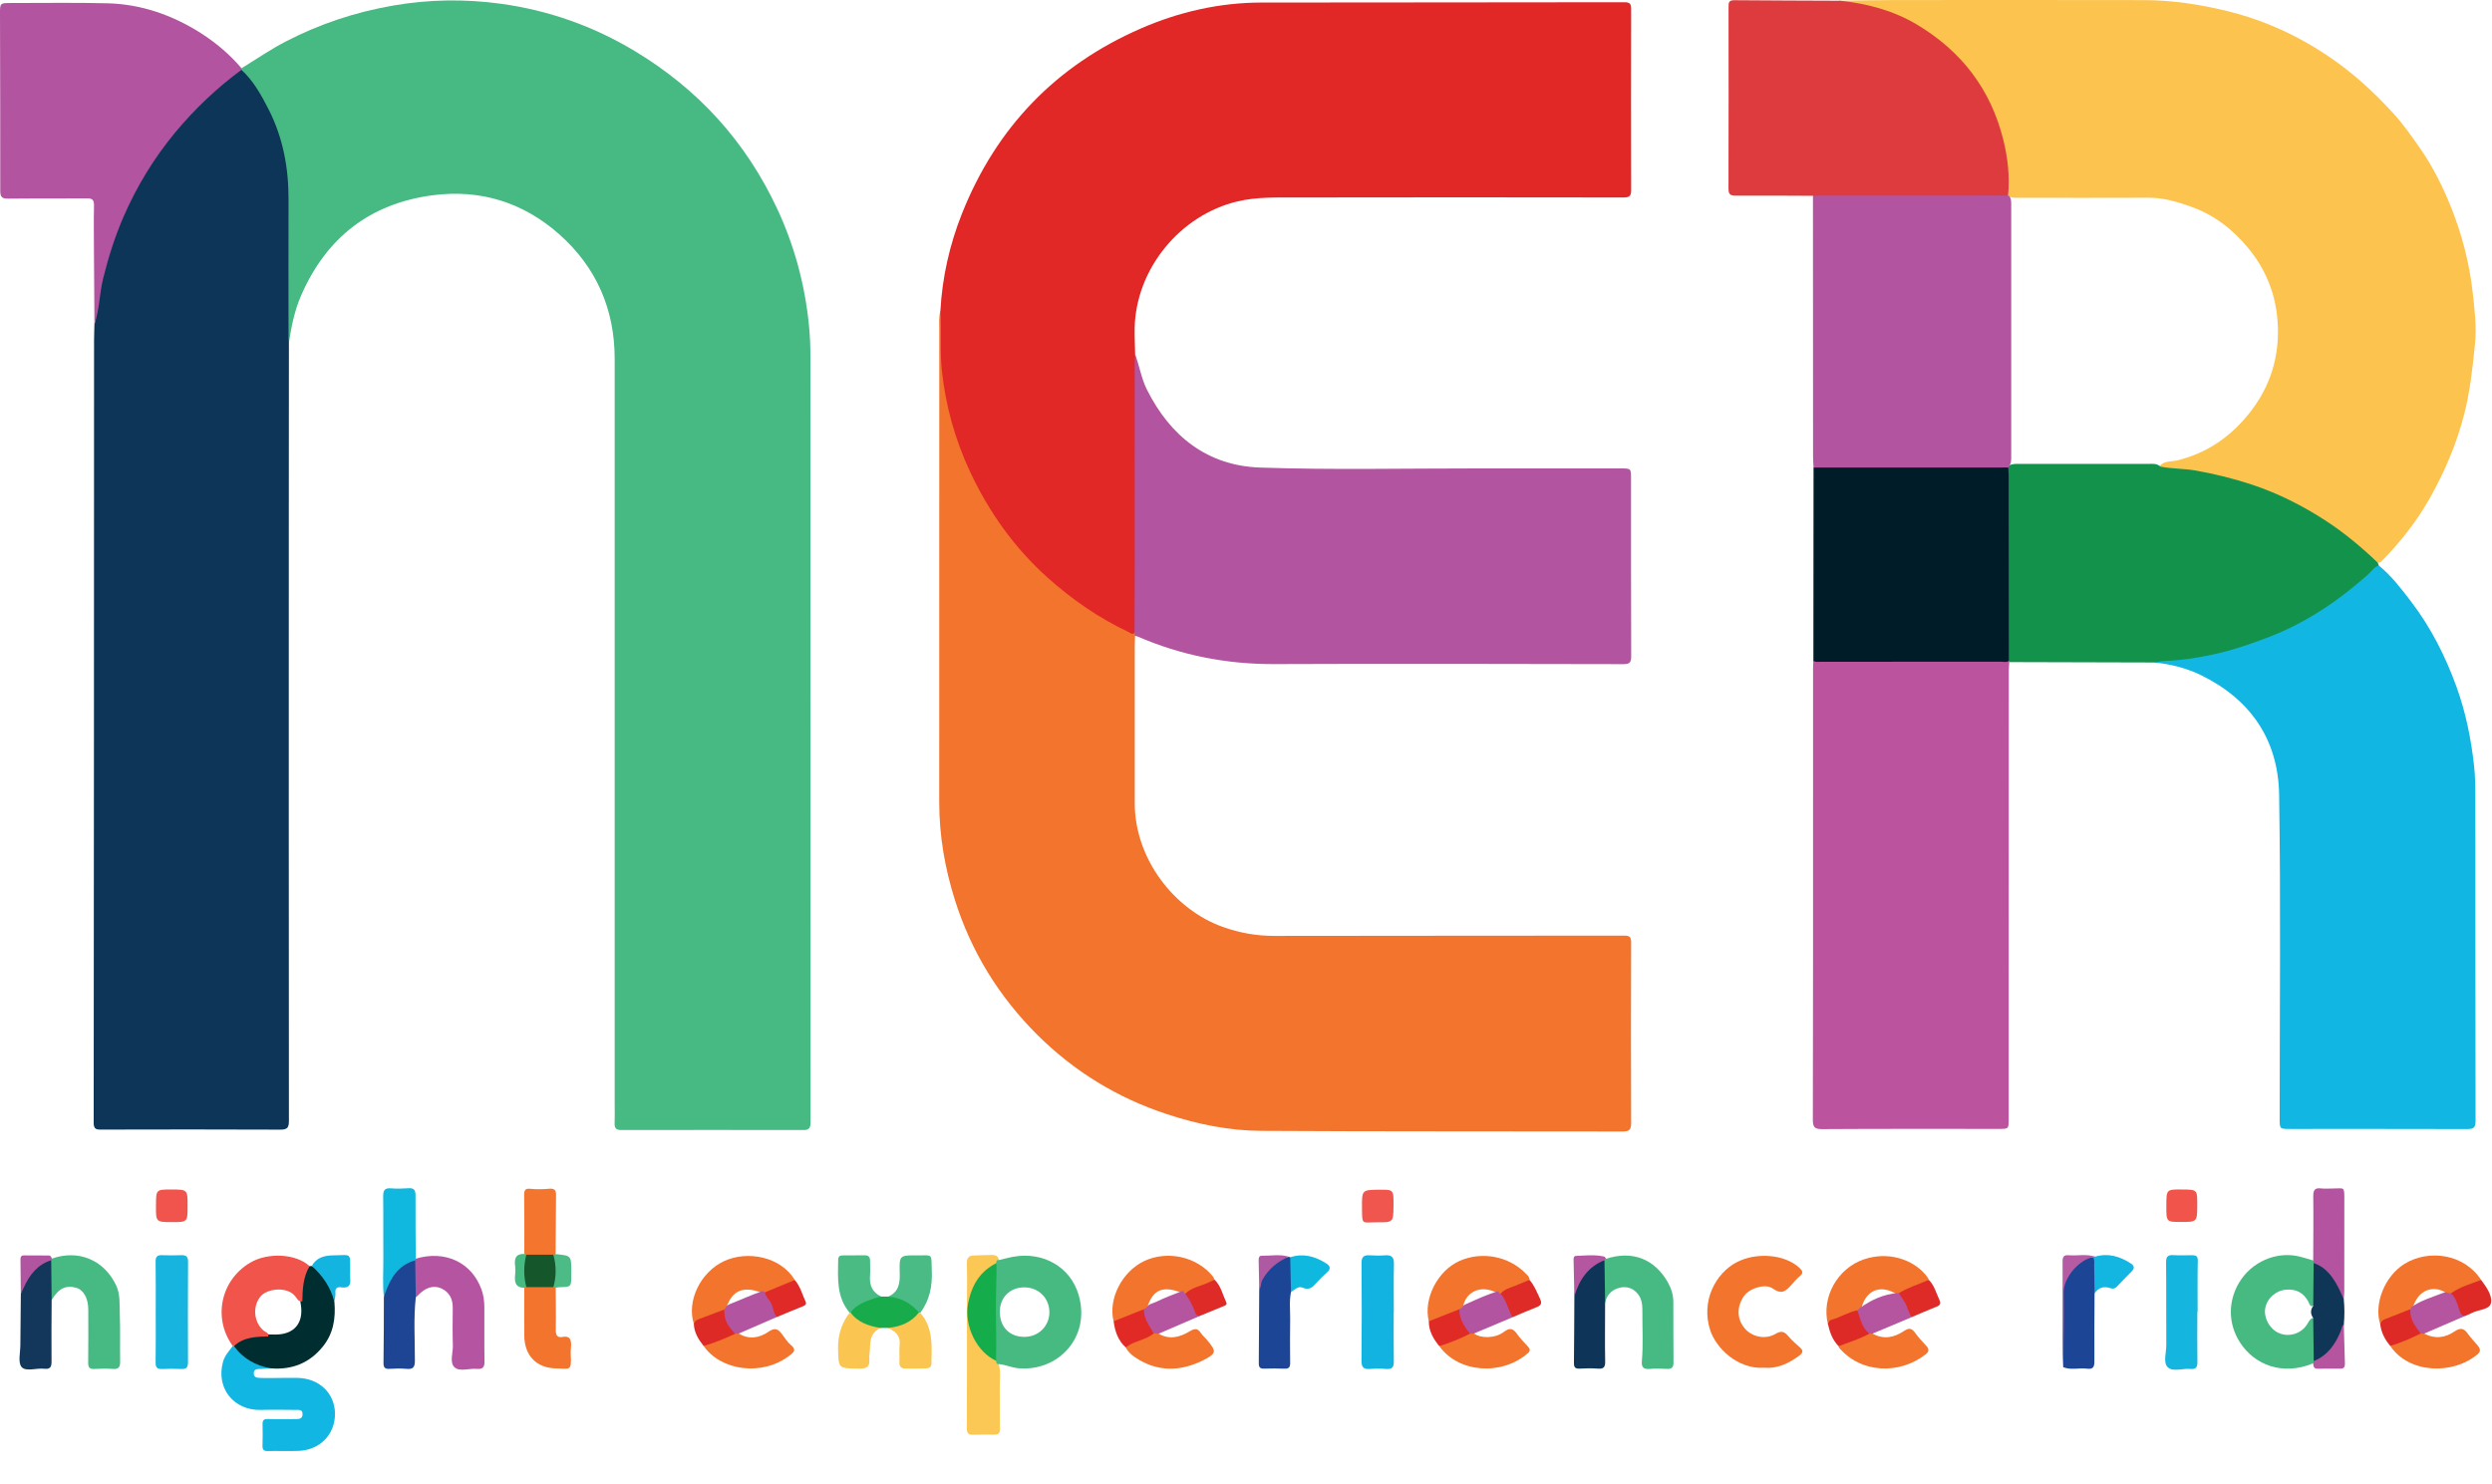
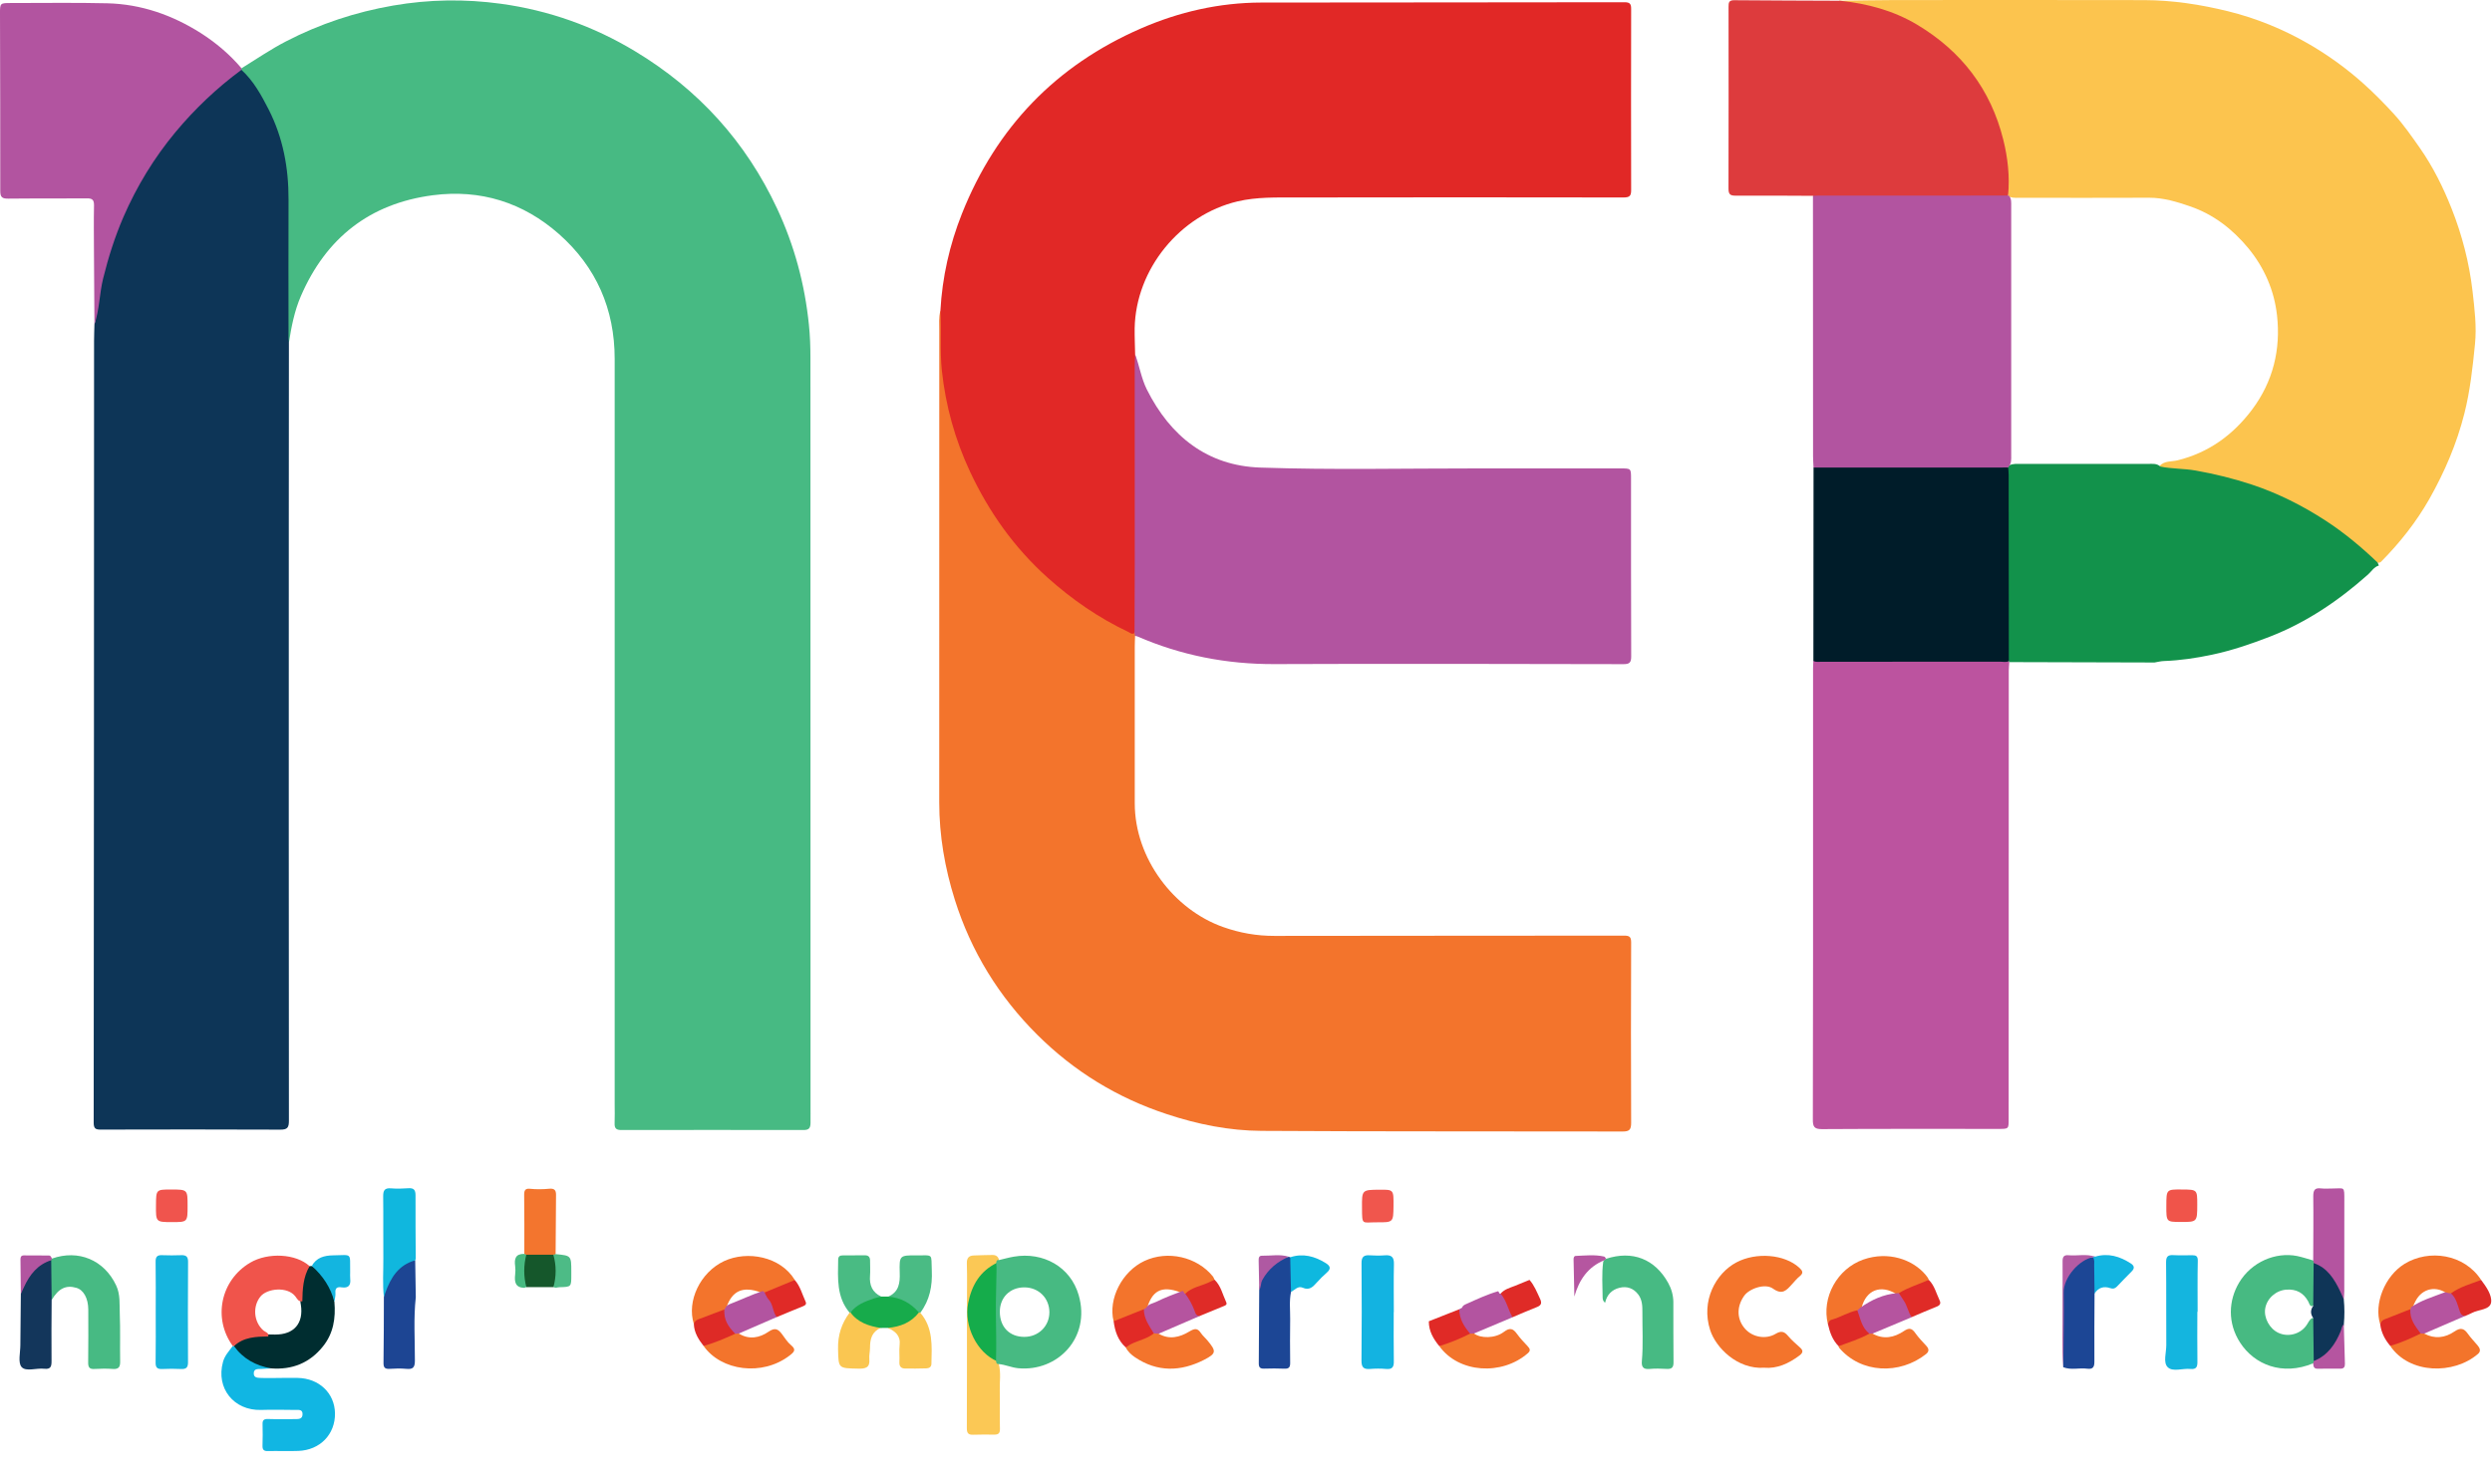
<svg xmlns="http://www.w3.org/2000/svg" width="100%" height="100%" viewBox="0 0 47 28" version="1.1" xml:space="preserve" style="fill-rule:evenodd;clip-rule:evenodd;stroke-linejoin:round;stroke-miterlimit:2;">
  <g>
    <path d="M4.555,1.288c0.279,-0.172 0.549,-0.358 0.842,-0.509c0.638,-0.33 1.308,-0.551 2.016,-0.674c0.679,-0.118 1.358,-0.127 2.035,-0.034c0.901,0.124 1.746,0.423 2.527,0.894c1.194,0.719 2.09,1.705 2.681,2.968c0.325,0.696 0.522,1.425 0.6,2.189c0.022,0.21 0.029,0.421 0.029,0.632c0,4.807 -0,9.614 0.002,14.421c0,0.11 -0.034,0.142 -0.137,0.141c-1.145,-0.002 -2.29,-0.002 -3.434,-0c-0.096,-0 -0.128,-0.035 -0.124,-0.127c0.005,-0.12 0.001,-0.24 0.001,-0.36c-0,-4.687 0.001,-9.375 -0,-14.061c-0,-0.938 -0.348,-1.731 -1.048,-2.351c-0.677,-0.598 -1.481,-0.851 -2.382,-0.734c-1.19,0.156 -2.015,0.806 -2.489,1.904c-0.12,0.278 -0.178,0.574 -0.224,0.871c-0.067,-0.06 -0.047,-0.142 -0.048,-0.216c-0.001,-0.831 -0.001,-1.661 -0.001,-2.491c0,-0.88 -0.252,-1.672 -0.818,-2.355c-0.016,-0.019 -0.029,-0.039 -0.039,-0.061c-0.006,-0.017 -0.002,-0.033 0.011,-0.047" style="fill:#47ba83;fill-rule:nonzero;" />
    <path d="M4.554,1.317c0.228,0.21 0.374,0.476 0.512,0.746c0.273,0.535 0.378,1.107 0.376,1.704c-0.004,0.873 -0,1.747 0,2.621c0,0.023 0.005,0.047 0.007,0.071c-0,1.125 -0.002,2.249 -0.002,3.375c-0.001,3.769 -0.001,7.538 0.002,11.307c0,0.129 -0.028,0.169 -0.164,0.168c-1.126,-0.005 -2.251,-0.004 -3.376,-0.001c-0.099,0.001 -0.142,-0.011 -0.142,-0.129c0.005,-4.919 0.006,-9.837 0.007,-14.755c0,-0.1 0.005,-0.202 0.007,-0.303c0.044,-0.177 0.036,-0.36 0.063,-0.539c0.059,-0.387 0.169,-0.758 0.297,-1.125c0.149,-0.427 0.35,-0.831 0.587,-1.216c0.369,-0.601 0.814,-1.14 1.356,-1.594c0.117,-0.099 0.226,-0.208 0.355,-0.293c0.035,-0.024 0.065,-0.06 0.115,-0.037" style="fill:#0d3557;fill-rule:nonzero;" />
    <path d="M21.408,11.995c-0.002,0.067 -0.006,0.134 -0.006,0.201c-0.001,0.985 0,1.971 0,2.957c0,1.039 0.737,2.006 1.667,2.334c0.315,0.112 0.636,0.168 0.971,0.167c2.198,-0.004 4.396,-0.002 6.594,-0.005c0.1,0 0.13,0.025 0.13,0.128c-0.004,1.135 -0.005,2.27 0,3.404c0,0.128 -0.033,0.163 -0.158,0.163c-2.271,-0.005 -4.541,0.002 -6.812,-0.012c-0.609,-0.003 -1.206,-0.123 -1.788,-0.316c-0.934,-0.307 -1.748,-0.806 -2.443,-1.497c-0.725,-0.722 -1.249,-1.573 -1.556,-2.55c-0.187,-0.596 -0.293,-1.206 -0.293,-1.834c0.002,-2.967 0,-5.933 0.001,-8.899c-0,-0.125 -0.011,-0.25 0.021,-0.372c0.062,0.058 0.04,0.135 0.04,0.203c0.004,0.409 -0.006,0.816 0.065,1.222c0.107,0.61 0.29,1.195 0.564,1.75c0.304,0.611 0.691,1.166 1.179,1.645c0.532,0.523 1.128,0.957 1.82,1.249c0.016,0.019 0.018,0.041 0.004,0.062" style="fill:#f3742c;fill-rule:nonzero;" />
    <path d="M21.398,11.941c-0.047,0.035 -0.081,-0.003 -0.118,-0.021c-0.559,-0.264 -1.059,-0.61 -1.521,-1.023c-0.631,-0.566 -1.108,-1.24 -1.464,-2c-0.283,-0.605 -0.461,-1.244 -0.532,-1.913c-0.039,-0.373 -0.004,-0.747 -0.027,-1.121c0.035,-0.633 0.173,-1.245 0.407,-1.834c0.647,-1.624 1.772,-2.795 3.377,-3.493c0.719,-0.313 1.477,-0.486 2.266,-0.488c2.285,-0.003 4.57,-0.002 6.855,-0.006c0.106,-0 0.124,0.039 0.123,0.134c-0.002,1.134 -0.003,2.269 0,3.404c0.001,0.111 -0.024,0.145 -0.143,0.145c-2.058,-0.004 -4.117,-0.003 -6.176,-0c-0.37,0.001 -0.738,-0.012 -1.105,0.074c-1.085,0.257 -1.92,1.278 -1.94,2.395c-0.002,0.164 0.006,0.327 0.009,0.49c0.032,0.199 0.046,0.399 0.045,0.602c-0.002,1.466 -0,2.931 -0.002,4.397c0,0.087 0.025,0.185 -0.054,0.258" style="fill:#e12826;fill-rule:nonzero;" />
    <path d="M34.712,0.013c0.336,-0.004 0.673,-0.011 1.009,-0.012c1.573,-0.001 3.146,-0.002 4.719,0.001c0.536,0.001 1.063,0.083 1.585,0.211c0.534,0.132 1.038,0.339 1.51,0.611c0.368,0.212 0.717,0.463 1.038,0.751c0.202,0.18 0.39,0.372 0.571,0.569c0.184,0.2 0.341,0.428 0.498,0.651c0.247,0.354 0.438,0.74 0.596,1.139c0.198,0.501 0.333,1.021 0.395,1.558c0.038,0.335 0.08,0.668 0.046,1.001c-0.044,0.44 -0.091,0.877 -0.201,1.311c-0.144,0.57 -0.372,1.098 -0.657,1.604c-0.248,0.437 -0.558,0.829 -0.911,1.186c-0.019,0.021 -0.041,0.022 -0.066,0.02c-0.089,-0.008 -0.142,-0.074 -0.201,-0.129c-0.624,-0.586 -1.346,-1.009 -2.151,-1.296c-0.431,-0.153 -0.876,-0.242 -1.325,-0.315c-0.1,-0.017 -0.202,-0.004 -0.302,-0.012c-0.054,-0.004 -0.123,0.01 -0.133,-0.074c0.091,-0.099 0.222,-0.077 0.334,-0.104c0.592,-0.145 1.052,-0.482 1.41,-0.959c0.395,-0.528 0.542,-1.134 0.469,-1.78c-0.053,-0.468 -0.239,-0.897 -0.544,-1.267c-0.298,-0.358 -0.655,-0.635 -1.097,-0.786c-0.247,-0.085 -0.5,-0.163 -0.77,-0.162c-0.802,0.004 -1.605,0.001 -2.407,0.001c-0.072,0 -0.145,0.007 -0.215,-0.014c-0.015,-0.006 -0.027,-0.015 -0.038,-0.027c-0.051,-0.162 -0.038,-0.332 -0.049,-0.497c-0.044,-0.635 -0.246,-1.212 -0.618,-1.722c-0.493,-0.674 -1.141,-1.126 -1.96,-1.326c-0.181,-0.045 -0.371,-0.042 -0.547,-0.108c-0.018,-0.006 -0,0.005 -0.008,-0.011c-0.01,-0.017 0.006,-0.019 0.02,-0.013" style="fill:#fcc44e;fill-rule:nonzero;" />
-     <path d="M44.866,10.668c0.239,0.195 0.423,0.438 0.609,0.681c0.372,0.487 0.645,1.028 0.853,1.599c0.176,0.485 0.279,0.991 0.335,1.507c0.021,0.198 0.023,0.393 0.023,0.59c0.002,2.032 -0.001,4.065 0.004,6.098c0.001,0.136 -0.045,0.155 -0.163,0.155c-1.11,-0.003 -2.221,-0.002 -3.331,-0.002c-0.202,-0 -0.201,-0 -0.201,-0.198c0,-2.037 0.022,-4.075 -0.01,-6.112c-0.017,-1.022 -0.528,-1.782 -1.458,-2.243c-0.283,-0.139 -0.581,-0.215 -0.891,-0.246c0.063,-0.076 0.153,-0.07 0.237,-0.074c0.345,-0.017 0.683,-0.068 1.018,-0.151c0.648,-0.161 1.256,-0.413 1.822,-0.765c0.36,-0.223 0.694,-0.479 0.995,-0.778c0.042,-0.041 0.082,-0.102 0.158,-0.061" style="fill:#11b6e3;fill-rule:nonzero;" />
    <path d="M21.398,11.941c0.001,-0.433 0.004,-0.864 0.004,-1.297c0.001,-1.243 -0.001,-2.486 -0.001,-3.73c0,-0.076 0.005,-0.153 0.008,-0.23c0.082,0.219 0.116,0.452 0.221,0.663c0.444,0.886 1.145,1.44 2.141,1.473c1.354,0.046 2.712,0.015 4.069,0.016l2.727,-0c0.196,-0 0.195,-0 0.195,0.199c0,1.115 -0.001,2.231 0.003,3.347c0,0.112 -0.028,0.146 -0.144,0.146c-2.193,-0.004 -4.387,-0.01 -6.581,-0.001c-0.903,0.004 -1.764,-0.164 -2.591,-0.523c-0.013,-0.005 -0.028,-0.006 -0.042,-0.01c-0.003,-0.017 -0.006,-0.036 -0.009,-0.053" style="fill:#b254a0;fill-rule:nonzero;" />
    <path d="M37.896,12.489c-0.003,0.053 -0.01,0.104 -0.01,0.157c-0.001,2.822 -0.001,5.643 -0.002,8.466c-0,0.183 -0,0.183 -0.189,0.183c-1.11,0 -2.221,-0.003 -3.333,0.004c-0.145,0.001 -0.172,-0.047 -0.171,-0.18c0.005,-2.033 0.004,-4.067 0.004,-6.1c0.001,-0.803 -0,-1.606 -0,-2.409c-0,-0.048 0.004,-0.095 0.006,-0.144c0.048,-0.029 0.103,-0.023 0.154,-0.023l3.323,0c0.057,0 0.115,-0.002 0.171,0.015c0.018,0.006 0.034,0.016 0.047,0.031" style="fill:#bc539f;fill-rule:nonzero;" />
    <path d="M44.866,10.668c-0.092,0.026 -0.138,0.11 -0.204,0.169c-0.554,0.493 -1.158,0.903 -1.855,1.174c-0.357,0.138 -0.714,0.26 -1.088,0.339c-0.297,0.063 -0.596,0.108 -0.901,0.119c-0.061,0.001 -0.122,0.018 -0.183,0.028c-0.85,-0.003 -1.701,-0.005 -2.552,-0.007l-0.187,-0c-0.005,-0.006 -0.007,-0.012 -0.009,-0.018c-0.054,-0.053 -0.047,-0.124 -0.047,-0.189c-0.001,-1.103 -0.001,-2.205 -0,-3.308c-0,-0.053 0,-0.105 0.021,-0.156c0.007,-0.018 0.021,-0.032 0.037,-0.042c0.068,-0.033 0.142,-0.026 0.213,-0.026c0.8,-0.001 1.601,-0.001 2.402,-0c0.08,0 0.165,-0.014 0.232,0.05c0.22,0.045 0.444,0.036 0.666,0.075c0.362,0.064 0.717,0.152 1.065,0.267c0.49,0.163 0.948,0.394 1.38,0.674c0.357,0.232 0.682,0.503 0.989,0.797c0.007,0.018 0.014,0.035 0.021,0.054" style="fill:#12924b;fill-rule:nonzero;" />
    <path d="M34.204,8.82c-0.003,-0.071 -0.009,-0.143 -0.009,-0.214c-0.001,-1.638 -0.001,-3.275 -0.002,-4.912c0.053,-0.057 0.123,-0.049 0.189,-0.049c1.105,-0.002 2.209,-0.002 3.314,-0c0.062,-0 0.126,-0.005 0.177,0.044c0.006,0.002 0.013,0.004 0.02,0.006c0.046,0.058 0.039,0.126 0.039,0.193c0.001,1.568 0.001,3.135 0,4.704c0,0.071 0.007,0.145 -0.044,0.205c-0.005,0.007 -0.009,0.014 -0.013,0.021c-0.05,0.057 -0.121,0.053 -0.186,0.054c-1.105,0.002 -2.208,0.002 -3.312,0c-0.062,0 -0.127,0.003 -0.173,-0.052" style="fill:#b254a0;fill-rule:nonzero;" />
    <path d="M37.873,3.689c-1.193,0 -2.386,0 -3.579,0.001c-0.033,0 -0.066,0.003 -0.101,0.004c-0.485,-0.002 -0.97,-0.006 -1.456,-0.003c-0.106,0.001 -0.137,-0.026 -0.137,-0.134c0.003,-1.144 0.002,-2.287 0.001,-3.431c-0,-0.078 0.007,-0.123 0.107,-0.122c0.667,0.006 1.335,0.007 2.004,0.01c0.511,0.055 1,0.186 1.443,0.45c0.838,0.5 1.391,1.221 1.627,2.169c0.086,0.342 0.125,0.698 0.091,1.056" style="fill:#dd3b3d;fill-rule:nonzero;" />
    <path d="M4.554,1.317c-0.461,0.34 -0.873,0.73 -1.241,1.171c-0.407,0.489 -0.733,1.025 -0.985,1.605c-0.162,0.375 -0.285,0.763 -0.383,1.161c-0.071,0.288 -0.068,0.586 -0.164,0.867c-0.003,-0.46 -0.007,-0.922 -0.009,-1.383c-0.001,-0.289 -0.005,-0.577 0.001,-0.865c0.001,-0.101 -0.031,-0.132 -0.132,-0.131c-0.495,0.005 -0.991,-0.001 -1.486,0.005c-0.11,0.001 -0.15,-0.024 -0.15,-0.142c0.002,-1.115 -0.003,-2.231 -0.005,-3.346c-0.001,-0.202 0.003,-0.202 0.207,-0.202c0.606,0.001 1.212,-0.01 1.817,0.005c0.638,0.016 1.222,0.22 1.76,0.56c0.289,0.185 0.549,0.404 0.771,0.666c-0,0.01 -0.001,0.019 -0.001,0.029" style="fill:#b254a0;fill-rule:nonzero;" />
    <path d="M34.204,8.82c1.162,0 2.323,-0 3.485,-0c0.062,-0 0.124,-0.001 0.186,-0.002c0.004,0.047 0.009,0.095 0.009,0.143c0.001,1.17 0.002,2.341 0.003,3.511c-0.051,0.025 -0.105,0.01 -0.156,0.01c-1.125,0.001 -2.249,0.001 -3.375,0.001c-0.051,0 -0.106,0.011 -0.155,-0.016c0.001,-1.216 0.002,-2.431 0.003,-3.647" style="fill:#001c29;fill-rule:nonzero;" />
    <path d="M5.113,25.812c-0.057,0.003 -0.115,0.005 -0.172,0.01c-0.063,0.006 -0.153,-0.015 -0.155,0.082c-0.002,0.095 0.085,0.085 0.15,0.089c0.072,0.003 0.145,0.001 0.217,0.001c0.153,-0.001 0.308,-0.005 0.461,-0.002c0.404,0.007 0.698,0.287 0.704,0.667c0.006,0.396 -0.281,0.695 -0.691,0.71c-0.192,0.008 -0.385,-0.002 -0.577,0.003c-0.077,0.002 -0.101,-0.029 -0.099,-0.102c0.004,-0.135 0.005,-0.269 0.001,-0.404c-0.003,-0.076 0.024,-0.1 0.099,-0.099c0.174,0.006 0.347,0.001 0.52,0.002c0.066,0 0.133,-0.002 0.135,-0.09c0.003,-0.097 -0.074,-0.083 -0.134,-0.083c-0.217,-0.002 -0.433,-0.007 -0.65,-0c-0.509,0.014 -0.854,-0.407 -0.716,-0.907c0.032,-0.118 0.115,-0.205 0.185,-0.3c0.013,-0.006 0.026,-0.005 0.039,0.001c0.136,0.117 0.265,0.243 0.438,0.312c0.061,0.024 0.121,0.051 0.188,0.058c0.026,0.002 0.074,-0.003 0.057,0.052" style="fill:#11b6e3;fill-rule:nonzero;" />
    <path d="M33.271,25.8c-0.504,0.033 -0.909,-0.379 -1.016,-0.708c-0.18,-0.553 0.106,-1.074 0.496,-1.28c0.369,-0.195 0.907,-0.155 1.186,0.103c0.062,0.058 0.081,0.098 0.007,0.159c-0.055,0.044 -0.1,0.101 -0.148,0.153c-0.1,0.109 -0.178,0.209 -0.358,0.08c-0.146,-0.105 -0.447,-0 -0.543,0.137c-0.146,0.207 -0.139,0.444 0.018,0.622c0.14,0.158 0.39,0.206 0.577,0.094c0.096,-0.057 0.157,-0.05 0.229,0.035c0.067,0.08 0.147,0.149 0.225,0.219c0.067,0.059 0.068,0.1 -0.008,0.157c-0.202,0.15 -0.417,0.25 -0.665,0.229" style="fill:#f3742c;fill-rule:nonzero;" />
    <path d="M43.627,25.717c-0.583,0.242 -1.111,0.023 -1.378,-0.391c-0.24,-0.371 -0.219,-0.795 -0.019,-1.131c0.231,-0.388 0.685,-0.584 1.096,-0.502c0.102,0.021 0.201,0.056 0.302,0.084c0.022,0.017 0.032,0.042 0.037,0.069c0.01,0.252 0.022,0.503 -0.007,0.754c-0.084,0.096 -0.102,-0.01 -0.123,-0.049c-0.091,-0.166 -0.226,-0.237 -0.413,-0.224c-0.193,0.013 -0.365,0.161 -0.399,0.353c-0.031,0.176 0.08,0.384 0.249,0.462c0.178,0.083 0.399,0.028 0.517,-0.127c0.033,-0.041 0.052,-0.092 0.089,-0.13c0.03,-0.031 0.057,-0.031 0.078,0.012c0.034,0.25 0.018,0.501 0.009,0.751c-0.005,0.028 -0.015,0.052 -0.038,0.069" style="fill:#47ba82;fill-rule:nonzero;" />
    <path d="M0.98,23.741c0.5,-0.177 0.985,0.027 1.21,0.505c0.082,0.172 0.062,0.358 0.069,0.538c0.012,0.298 0.002,0.597 0.007,0.895c0.002,0.101 -0.023,0.152 -0.136,0.144c-0.115,-0.008 -0.232,-0.007 -0.347,-0c-0.097,0.007 -0.122,-0.033 -0.12,-0.125c0.004,-0.331 0.003,-0.663 0.002,-0.995c-0.001,-0.213 -0.089,-0.371 -0.224,-0.41c-0.196,-0.058 -0.338,0.011 -0.467,0.23c-0.029,-0.023 -0.042,-0.055 -0.042,-0.088c-0.006,-0.217 -0.023,-0.436 0.011,-0.652c0.007,-0.019 0.02,-0.032 0.037,-0.042" style="fill:#47ba83;fill-rule:nonzero;" />
-     <path d="M7.841,23.743c0.553,-0.166 1.055,0.069 1.24,0.58c0.038,0.104 0.053,0.215 0.054,0.325c0.002,0.346 -0.003,0.691 0.003,1.037c0.002,0.111 -0.041,0.145 -0.143,0.137c-0.143,-0.014 -0.324,0.057 -0.42,-0.028c-0.101,-0.09 -0.03,-0.273 -0.034,-0.414c-0.007,-0.236 -0.005,-0.471 -0.002,-0.707c0.002,-0.17 -0.062,-0.3 -0.219,-0.371c-0.145,-0.065 -0.303,-0.012 -0.435,0.132c-0.012,0.014 -0.029,0.025 -0.043,0.036c-0.032,-0.026 -0.043,-0.063 -0.043,-0.101c-0.002,-0.194 -0.019,-0.388 0.011,-0.58c0.006,-0.019 0.016,-0.034 0.031,-0.046" style="fill:#b554a0;fill-rule:nonzero;" />
    <path d="M30.292,23.745c0.494,-0.162 0.92,0.002 1.171,0.456c0.061,0.109 0.095,0.231 0.097,0.356c0.002,0.38 -0.002,0.759 0.003,1.139c0.002,0.105 -0.039,0.132 -0.134,0.126c-0.106,-0.006 -0.212,-0.009 -0.318,0.001c-0.118,0.011 -0.155,-0.038 -0.145,-0.149c0.027,-0.307 0.008,-0.615 0.01,-0.922c0.001,-0.115 -0.003,-0.231 -0.075,-0.33c-0.091,-0.122 -0.217,-0.165 -0.357,-0.13c-0.144,0.035 -0.239,0.133 -0.271,0.282c-0.036,-0.024 -0.047,-0.062 -0.047,-0.1c-0.002,-0.224 -0.019,-0.448 0.011,-0.672c0.009,-0.027 0.028,-0.046 0.055,-0.057" style="fill:#47ba83;fill-rule:nonzero;" />
    <path d="M5.113,25.812c-0.287,-0.05 -0.526,-0.18 -0.7,-0.42c0.081,-0.173 0.251,-0.183 0.405,-0.216c0.078,-0.016 0.16,-0 0.241,-0.004c0.044,-0.001 0.087,0.002 0.13,0.002c0.356,0.002 0.54,-0.212 0.485,-0.562c-0.005,-0.024 -0.008,-0.048 -0.009,-0.071c-0.004,-0.175 -0.016,-0.351 0.068,-0.514c0.028,-0.052 0.038,-0.119 0.105,-0.143l0.044,-0.003c0.246,0.122 0.357,0.339 0.413,0.593c0.005,0.027 -0.002,0.057 0.012,0.083c0.026,0.306 -0.017,0.595 -0.217,0.842c-0.25,0.312 -0.58,0.443 -0.977,0.413" style="fill:#002d30;fill-rule:nonzero;" />
    <path d="M5.06,25.21c-0.232,0.004 -0.463,0.01 -0.647,0.182c-0.007,-0.002 -0.015,-0.003 -0.023,-0.003c-0.379,-0.519 -0.231,-1.241 0.329,-1.571c0.336,-0.198 0.864,-0.171 1.12,0.066c-0.122,0.205 -0.133,0.434 -0.137,0.663c-0.074,0.013 -0.099,-0.051 -0.131,-0.092c-0.148,-0.193 -0.531,-0.153 -0.657,-0c-0.153,0.185 -0.131,0.482 0.056,0.644c0.036,0.03 0.105,0.039 0.09,0.111" style="fill:#f0544b;fill-rule:nonzero;" />
    <path d="M2.937,24.751c-0,-0.317 0.003,-0.633 -0.002,-0.95c-0.002,-0.095 0.031,-0.129 0.124,-0.124c0.119,0.004 0.24,0.005 0.359,0c0.092,-0.003 0.129,0.027 0.129,0.123c-0.004,0.634 -0.004,1.267 -0.001,1.9c-0,0.096 -0.035,0.128 -0.128,0.124c-0.119,-0.006 -0.239,-0.006 -0.359,-0c-0.093,0.004 -0.126,-0.027 -0.124,-0.123c0.005,-0.317 0.002,-0.633 0.002,-0.95" style="fill:#16b4de;fill-rule:nonzero;" />
    <path d="M26.286,24.751c0,0.308 -0.003,0.616 0.002,0.923c0.003,0.111 -0.027,0.16 -0.146,0.149c-0.1,-0.009 -0.202,-0.008 -0.303,0c-0.117,0.009 -0.161,-0.028 -0.161,-0.152c0.006,-0.615 0.006,-1.231 0.001,-1.846c-0.001,-0.119 0.046,-0.153 0.154,-0.146c0.096,0.007 0.193,0.008 0.288,0c0.124,-0.009 0.172,0.035 0.169,0.164c-0.007,0.302 -0.002,0.606 -0.002,0.908l-0.002,0Z" style="fill:#13b3e1;fill-rule:nonzero;" />
    <path d="M18.807,25.678c0.01,0.017 0.02,0.035 0.03,0.052c0.045,0.166 0.014,0.334 0.019,0.502c0.005,0.239 -0.003,0.48 0.003,0.719c0.002,0.083 -0.028,0.112 -0.107,0.111c-0.134,-0.002 -0.268,-0.002 -0.402,0.002c-0.088,0.003 -0.115,-0.033 -0.115,-0.12c0.003,-0.782 0.002,-1.565 0.002,-2.347c0,-0.254 0.006,-0.509 -0.002,-0.763c-0.003,-0.107 0.038,-0.15 0.138,-0.152c0.115,-0.003 0.23,-0.009 0.345,-0.009c0.064,-0.001 0.111,0.028 0.124,0.097c-0.023,0.008 -0.034,0.024 -0.035,0.049c-0.027,0.067 -0.095,0.092 -0.147,0.132c-0.495,0.365 -0.502,1.282 0.045,1.629c0.039,0.026 0.083,0.048 0.102,0.098" style="fill:#fbc855;fill-rule:nonzero;" />
    <path d="M41.443,24.745c-0,0.312 -0.004,0.624 0.001,0.936c0.002,0.101 -0.018,0.154 -0.134,0.142c-0.145,-0.015 -0.334,0.062 -0.428,-0.035c-0.087,-0.089 -0.024,-0.274 -0.025,-0.417c-0.004,-0.518 0.002,-1.038 -0.004,-1.556c-0.001,-0.108 0.03,-0.146 0.138,-0.139c0.12,0.007 0.24,0.001 0.361,0.002c0.067,0 0.1,0.019 0.099,0.102c-0.007,0.322 -0.003,0.643 -0.003,0.965l-0.005,-0Z" style="fill:#14b5df;fill-rule:nonzero;" />
    <path d="M44.892,24.981c-0.123,-0.385 0.083,-0.909 0.459,-1.141c0.459,-0.281 1.126,-0.187 1.444,0.304c-0.074,0.091 -0.191,0.101 -0.289,0.147c-0.09,0.042 -0.183,0.079 -0.272,0.126c-0.021,0.007 -0.041,0.007 -0.061,-0c-0.214,-0.173 -0.485,-0.12 -0.613,0.121c-0.022,0.043 -0.043,0.085 -0.056,0.131c-0.005,0.013 -0.012,0.025 -0.021,0.036c-0.19,0.106 -0.406,0.159 -0.591,0.276" style="fill:#f3742c;fill-rule:nonzero;" />
    <path d="M34.475,24.979c-0.125,-0.509 0.179,-1.048 0.669,-1.22c0.468,-0.163 0.931,-0.002 1.174,0.289c0.024,0.03 0.048,0.058 0.06,0.094c-0.056,0.089 -0.159,0.095 -0.242,0.136c-0.106,0.053 -0.216,0.093 -0.325,0.139c-0.015,0.002 -0.028,-0 -0.042,-0.005c-0.295,-0.187 -0.573,-0.08 -0.658,0.254c-0.014,0.036 -0.042,0.058 -0.075,0.075c-0.188,0.079 -0.381,0.143 -0.561,0.238" style="fill:#f3742c;fill-rule:nonzero;" />
    <path d="M13.087,24.977c-0.14,-0.434 0.121,-0.978 0.569,-1.188c0.44,-0.204 1.066,-0.087 1.334,0.355c-0.033,0.058 -0.091,0.083 -0.148,0.101c-0.14,0.043 -0.266,0.119 -0.41,0.148c-0.029,-0.001 -0.057,-0.007 -0.085,-0.014c-0.334,-0.123 -0.54,-0.033 -0.647,0.286c-0.005,0.014 -0.012,0.026 -0.021,0.037c-0.102,0.084 -0.228,0.114 -0.348,0.159c-0.085,0.032 -0.164,0.076 -0.244,0.116" style="fill:#f3742c;fill-rule:nonzero;" />
    <path d="M21.003,24.924c-0.106,-0.423 0.16,-0.942 0.583,-1.139c0.437,-0.203 0.987,-0.079 1.289,0.292c0.015,0.018 0.022,0.041 0.031,0.062c-0.014,0.064 -0.072,0.071 -0.119,0.092c-0.14,0.059 -0.285,0.111 -0.421,0.183c-0.038,0.007 -0.066,-0.021 -0.098,-0.034c-0.383,-0.149 -0.542,-0.005 -0.633,0.291c-0.011,0.02 -0.026,0.036 -0.043,0.049c-0.159,0.085 -0.332,0.138 -0.496,0.209c-0.031,0.013 -0.064,0.022 -0.093,-0.005" style="fill:#f3742c;fill-rule:nonzero;" />
-     <path d="M26.948,24.924c-0.106,-0.425 0.166,-0.956 0.582,-1.14c0.416,-0.183 0.919,-0.09 1.236,0.229c0.035,0.036 0.083,0.069 0.082,0.13c-0.032,0.059 -0.086,0.086 -0.146,0.104c-0.137,0.039 -0.264,0.1 -0.389,0.166c-0.038,0.008 -0.064,-0.019 -0.096,-0.032c-0.303,-0.156 -0.592,0.001 -0.627,0.295c-0.009,0.031 -0.034,0.042 -0.061,0.052c-0.138,0.061 -0.279,0.114 -0.42,0.169c-0.051,0.021 -0.101,0.054 -0.161,0.027" style="fill:#f3742c;fill-rule:nonzero;" />
    <path d="M24.349,24.371c-0.036,0.171 -0.014,0.344 -0.016,0.517c-0.004,0.273 -0.003,0.546 -0,0.82c0.001,0.079 -0.021,0.113 -0.106,0.11c-0.128,-0.006 -0.259,-0.005 -0.388,-0.001c-0.076,0.002 -0.099,-0.028 -0.098,-0.102c0.004,-0.46 0.006,-0.921 0.008,-1.381c0.029,-0.32 0.258,-0.579 0.558,-0.627c0.009,0.002 0.019,0.006 0.027,0.009c0.027,0.022 0.049,0.049 0.05,0.084c0.002,0.191 0.05,0.385 -0.035,0.571" style="fill:#1c4695;fill-rule:nonzero;" />
    <path d="M39.504,24.402c-0.001,0.426 -0.007,0.852 -0.003,1.279c0.001,0.106 -0.027,0.151 -0.136,0.137c-0.15,-0.02 -0.304,0.031 -0.452,-0.028c-0.006,-0.493 -0.004,-0.986 -0.001,-1.479c0.002,-0.309 0.295,-0.61 0.571,-0.598c0.035,0.028 0.058,0.065 0.058,0.11c0.001,0.194 0.037,0.39 -0.037,0.579" style="fill:#1c4695;fill-rule:nonzero;" />
    <path d="M7.831,23.774c0.003,0.232 0.008,0.464 0.011,0.696c-0.044,0.399 -0.016,0.798 -0.017,1.196c0,0.131 -0.038,0.167 -0.162,0.155c-0.105,-0.01 -0.212,-0.007 -0.317,0c-0.091,0.005 -0.114,-0.028 -0.113,-0.116c0.006,-0.413 0.006,-0.826 0.007,-1.24c0.019,-0.267 0.151,-0.472 0.361,-0.628c0.063,-0.046 0.132,-0.12 0.23,-0.063" style="fill:#1d4593;fill-rule:nonzero;" />
    <path d="M0.966,23.772c0.002,0.25 0.005,0.5 0.008,0.75c-0.002,0.384 -0.006,0.767 -0.002,1.15c0.001,0.106 -0.016,0.161 -0.139,0.147c-0.145,-0.017 -0.343,0.06 -0.425,-0.032c-0.073,-0.081 -0.024,-0.274 -0.024,-0.417c0.002,-0.32 0.006,-0.642 0.009,-0.963c0.034,-0.254 0.181,-0.437 0.381,-0.582c0.054,-0.039 0.11,-0.098 0.192,-0.053" style="fill:#13365b;fill-rule:nonzero;" />
-     <path d="M30.261,23.771c0.004,0.268 0.007,0.535 0.012,0.803c-0,0.369 -0.006,0.739 0.001,1.108c0.003,0.111 -0.032,0.143 -0.138,0.135c-0.114,-0.009 -0.231,-0.007 -0.346,-0c-0.084,0.004 -0.106,-0.028 -0.105,-0.108c0.005,-0.418 0.005,-0.835 0.008,-1.252c0.016,-0.295 0.182,-0.494 0.413,-0.652c0.045,-0.029 0.092,-0.076 0.155,-0.034" style="fill:#0e3557;fill-rule:nonzero;" />
-     <path d="M10.481,24.291c0.001,0.263 0.007,0.527 0.001,0.791c-0.002,0.104 0.025,0.157 0.134,0.136c0.132,-0.023 0.157,0.054 0.155,0.158c-0.002,0.058 -0.01,0.115 -0.007,0.172c0.019,0.33 -0.02,0.268 -0.269,0.265c-0.374,-0.004 -0.602,-0.239 -0.607,-0.615c-0.002,-0.302 0,-0.603 0,-0.905c0.01,-0.014 0.024,-0.025 0.041,-0.032c0.161,-0.026 0.323,-0.014 0.486,-0.007c0.026,0.005 0.05,0.014 0.066,0.037" style="fill:#f3742d;fill-rule:nonzero;" />
    <path d="M7.831,23.774c-0.316,0.087 -0.463,0.329 -0.564,0.613c-0.009,0.026 -0.018,0.053 -0.027,0.078c-0.027,-0.244 -0.008,-0.488 -0.01,-0.732c-0.004,-0.39 0.002,-0.778 -0.003,-1.167c-0.001,-0.109 0.027,-0.16 0.147,-0.15c0.108,0.009 0.22,0.006 0.33,-0.002c0.104,-0.007 0.133,0.036 0.133,0.135c-0.002,0.398 0.002,0.796 0.004,1.194c-0.003,0.01 -0.007,0.02 -0.01,0.031" style="fill:#10b7de;fill-rule:nonzero;" />
    <path d="M43.636,23.825c-0.002,-0.016 -0.006,-0.032 -0.008,-0.049c0.001,-0.403 0.006,-0.807 0.001,-1.21c-0,-0.11 0.024,-0.164 0.144,-0.149c0.071,0.008 0.144,0.002 0.217,0.002c0.233,0.001 0.225,-0.053 0.225,0.234c-0.001,0.566 0,1.134 -0.001,1.7c0,0.053 -0.006,0.106 -0.009,0.158c-0.041,0.023 -0.052,-0.015 -0.059,-0.036c-0.09,-0.279 -0.277,-0.483 -0.51,-0.65" style="fill:#b454a0;fill-rule:nonzero;" />
    <path d="M45.721,25.156c0.198,0.106 0.394,0.081 0.568,-0.038c0.114,-0.078 0.18,-0.066 0.254,0.039c0.055,0.078 0.123,0.147 0.184,0.22c0.043,0.051 0.071,0.108 0.009,0.162c-0.456,0.394 -1.294,0.384 -1.655,-0.15c0.169,-0.123 0.373,-0.169 0.56,-0.253c0.03,-0.005 0.058,-0.005 0.08,0.02" style="fill:#f3742b;fill-rule:nonzero;" />
    <path d="M13.934,25.155c0.195,0.121 0.392,0.082 0.562,-0.035c0.119,-0.082 0.179,-0.051 0.25,0.043c0.054,0.072 0.103,0.153 0.172,0.21c0.101,0.084 0.065,0.126 -0.021,0.193c-0.518,0.403 -1.299,0.293 -1.627,-0.177c0.178,-0.123 0.387,-0.17 0.584,-0.25c0.029,-0.006 0.057,-0.008 0.08,0.016" style="fill:#f3742c;fill-rule:nonzero;" />
    <path d="M35.317,25.156c0.208,0.118 0.41,0.074 0.591,-0.048c0.102,-0.068 0.152,-0.052 0.216,0.039c0.06,0.085 0.134,0.161 0.205,0.238c0.052,0.056 0.06,0.107 -0.004,0.158c-0.495,0.391 -1.228,0.368 -1.64,-0.122c-0.005,-0.007 -0.005,-0.017 -0.008,-0.027c0.015,-0.04 0.049,-0.061 0.085,-0.071c0.168,-0.051 0.324,-0.135 0.493,-0.187c0.023,-0.002 0.045,0.003 0.062,0.02" style="fill:#f3742c;fill-rule:nonzero;" />
    <path d="M21.852,25.158c0.202,0.118 0.398,0.068 0.579,-0.041c0.095,-0.057 0.153,-0.072 0.218,0.028c0.034,0.051 0.083,0.091 0.122,0.138c0.171,0.205 0.174,0.247 -0.062,0.368c-0.439,0.224 -0.881,0.236 -1.302,-0.048c-0.07,-0.047 -0.136,-0.107 -0.175,-0.186c0.015,-0.072 0.076,-0.094 0.134,-0.117c0.13,-0.051 0.257,-0.107 0.383,-0.165c0.038,-0.009 0.075,-0.012 0.103,0.023" style="fill:#f3742c;fill-rule:nonzero;" />
    <path d="M27.8,25.154c0.125,0.095 0.397,0.096 0.562,-0.029c0.112,-0.085 0.172,-0.069 0.247,0.034c0.061,0.084 0.133,0.161 0.205,0.237c0.044,0.047 0.056,0.083 0.002,0.13c-0.49,0.428 -1.306,0.376 -1.67,-0.134c0.171,-0.128 0.378,-0.176 0.571,-0.256c0.031,-0.006 0.059,-0.006 0.083,0.018" style="fill:#f3742c;fill-rule:nonzero;" />
    <path d="M43.636,23.825c0.26,0.09 0.389,0.301 0.5,0.531c0.024,0.051 0.046,0.104 0.069,0.155c0.015,0.156 0.015,0.313 0.001,0.47c-0.038,0.264 -0.176,0.468 -0.379,0.631c-0.054,0.043 -0.106,0.103 -0.189,0.062c-0.003,-0.271 -0.007,-0.541 -0.01,-0.812c-0.054,-0.075 -0.055,-0.152 -0,-0.228c0.002,-0.269 0.006,-0.539 0.008,-0.809" style="fill:#0f3557;fill-rule:nonzero;" />
    <path d="M9.889,23.653c0,-0.373 0.002,-0.747 -0.003,-1.121c-0,-0.083 0.027,-0.116 0.107,-0.108c0.123,0.013 0.248,0.011 0.372,-0.001c0.085,-0.007 0.123,0.024 0.122,0.114c-0.004,0.372 -0.005,0.746 -0.008,1.12c-0.017,0.02 -0.041,0.029 -0.067,0.034c-0.161,0.006 -0.322,0.017 -0.482,-0.007c-0.016,-0.006 -0.03,-0.017 -0.041,-0.031" style="fill:#f3752e;fill-rule:nonzero;" />
    <path d="M16.024,24.761c-0.249,-0.294 -0.221,-0.647 -0.216,-0.996c0.001,-0.064 0.03,-0.085 0.087,-0.084c0.14,0.001 0.279,0 0.418,-0.002c0.075,-0 0.099,0.041 0.097,0.11c-0.001,0.091 0.006,0.183 -0.001,0.273c-0.014,0.179 0.041,0.317 0.212,0.396c-0.015,0.034 -0.046,0.049 -0.077,0.056c-0.178,0.043 -0.33,0.137 -0.48,0.236c-0.012,0.007 -0.026,0.011 -0.04,0.011" style="fill:#49bb83;fill-rule:nonzero;" />
    <path d="M16.754,24.458c0.2,-0.089 0.222,-0.257 0.215,-0.45c-0.009,-0.328 -0.002,-0.329 0.321,-0.328c0.324,0.001 0.269,-0.036 0.284,0.285c0.013,0.292 -0.039,0.56 -0.217,0.798c-0.014,0.004 -0.028,0.004 -0.042,0.001c-0.162,-0.149 -0.364,-0.223 -0.561,-0.306" style="fill:#4abb84;fill-rule:nonzero;" />
    <path d="M17.331,24.758c0.009,0.001 0.017,0.003 0.025,0.004c0.246,0.284 0.219,0.626 0.211,0.966c-0.002,0.063 -0.047,0.082 -0.097,0.084c-0.135,0.004 -0.269,0.005 -0.403,0.003c-0.075,-0.002 -0.109,-0.044 -0.104,-0.123c0.006,-0.105 -0.008,-0.212 0.004,-0.317c0.022,-0.179 -0.08,-0.263 -0.221,-0.325c0.05,-0.074 0.138,-0.048 0.206,-0.074c0.14,-0.053 0.247,-0.156 0.379,-0.218" style="fill:#fac651;fill-rule:nonzero;" />
    <path d="M16.024,24.761c0.006,-0.001 0.012,-0.002 0.017,-0.003c0.171,0.133 0.374,0.203 0.568,0.292c-0.166,0.071 -0.2,0.212 -0.2,0.371c-0,0.072 -0.019,0.145 -0.013,0.215c0.015,0.167 -0.075,0.184 -0.211,0.181c-0.378,-0.007 -0.37,-0.003 -0.379,-0.37c-0.006,-0.258 0.065,-0.483 0.218,-0.686" style="fill:#fac651;fill-rule:nonzero;" />
    <path d="M16.608,25.05c-0.22,-0.036 -0.427,-0.101 -0.567,-0.292c0.111,-0.148 0.276,-0.208 0.442,-0.265c0.045,-0.015 0.091,-0.024 0.138,-0.035l0.132,0c0.235,0.019 0.426,0.124 0.578,0.3c-0.148,0.191 -0.352,0.269 -0.585,0.291c-0.045,0 -0.092,0.001 -0.138,0.001" style="fill:#17ab4b;fill-rule:nonzero;" />
    <path d="M21.852,25.158c-0.03,-0.002 -0.06,-0.004 -0.089,-0.006c-0.156,-0.104 -0.238,-0.303 -0.189,-0.456c0.014,-0.008 0.029,-0.017 0.043,-0.025c0.041,-0.076 0.125,-0.082 0.192,-0.115c0.159,-0.078 0.324,-0.141 0.489,-0.203c0.037,-0.005 0.023,0.049 0.056,0.05c0.066,-0.013 0.074,0.046 0.097,0.083c0.068,0.108 0.115,0.227 0.183,0.335c-0.26,0.112 -0.521,0.225 -0.782,0.337" style="fill:#b5549f;fill-rule:nonzero;" />
    <path d="M27.8,25.154c-0.024,0.001 -0.048,0.002 -0.073,0.003c-0.149,-0.061 -0.261,-0.312 -0.205,-0.461c0.017,-0.009 0.034,-0.019 0.052,-0.028c0.013,-0.042 0.049,-0.056 0.084,-0.072c0.195,-0.087 0.39,-0.179 0.596,-0.239c0.022,0.009 0.012,0.051 0.047,0.045c0.065,-0.007 0.077,0.048 0.099,0.087c0.063,0.112 0.127,0.224 0.126,0.359c-0.242,0.102 -0.484,0.204 -0.726,0.306" style="fill:#b354a0;fill-rule:nonzero;" />
    <path d="M13.934,25.155c-0.022,0.001 -0.044,0.002 -0.066,0.004c-0.193,-0.087 -0.273,-0.267 -0.205,-0.459c0.006,-0.009 0.012,-0.018 0.018,-0.028c0.02,-0.05 0.066,-0.066 0.11,-0.083c0.195,-0.076 0.385,-0.166 0.584,-0.233c0.022,-0.004 0.035,0.007 0.044,0.025c0.167,0.11 0.209,0.282 0.231,0.463c-0.238,0.104 -0.477,0.207 -0.716,0.311" style="fill:#b254a0;fill-rule:nonzero;" />
    <path d="M35.317,25.156l-0.06,0.002c-0.124,0.012 -0.127,-0.111 -0.173,-0.173c-0.053,-0.071 -0.077,-0.171 -0.054,-0.268c0.019,-0.017 0.038,-0.034 0.057,-0.05c0.209,-0.148 0.434,-0.252 0.692,-0.274l0.034,0c0.157,0.11 0.225,0.269 0.242,0.454c-0.247,0.102 -0.493,0.206 -0.738,0.309" style="fill:#b5549f;fill-rule:nonzero;" />
    <path d="M45.721,25.156c-0.022,-0.001 -0.043,-0.001 -0.065,-0.002c-0.181,-0.107 -0.247,-0.263 -0.193,-0.459c0.004,-0.012 0.008,-0.026 0.013,-0.038c0.188,-0.13 0.407,-0.192 0.616,-0.274c0.028,-0.011 0.057,-0.004 0.084,0.009c0.016,0.002 0.033,0.004 0.05,0.005c0.084,-0.025 0.092,0.05 0.116,0.094c0.056,0.109 0.082,0.231 0.158,0.329c-0.259,0.113 -0.519,0.224 -0.779,0.336" style="fill:#b5549f;fill-rule:nonzero;" />
    <path d="M39.504,24.402c-0.002,-0.178 -0.004,-0.355 -0.007,-0.533c-0,-0.052 0.01,-0.106 -0.022,-0.154c0.009,-0.014 0.022,-0.017 0.038,-0.01c0.248,-0.074 0.469,-0.006 0.677,0.129c0.064,0.042 0.074,0.091 0.013,0.15c-0.095,0.093 -0.185,0.191 -0.278,0.286c-0.036,0.035 -0.069,0.048 -0.126,0.028c-0.118,-0.04 -0.225,-0.012 -0.295,0.104" style="fill:#13b5e1;fill-rule:nonzero;" />
    <path d="M2.942,22.732c0.002,-0.294 0.002,-0.294 0.289,-0.294c0.307,0.001 0.307,0.001 0.307,0.309c0,0.306 0,0.306 -0.297,0.306c-0.302,-0.001 -0.302,-0.001 -0.299,-0.321" style="fill:#f0544d;fill-rule:nonzero;" />
    <path d="M26.282,22.752c-0.004,0.305 -0.004,0.307 -0.314,0.305c-0.283,-0.002 -0.278,0.065 -0.28,-0.272c-0.003,-0.341 -0.002,-0.341 0.333,-0.343c0.264,-0.002 0.264,-0.002 0.261,0.31" style="fill:#f0564d;fill-rule:nonzero;" />
    <path d="M24.349,24.371c-0.005,-0.218 -0.009,-0.436 -0.015,-0.655c0.243,-0.08 0.464,-0.018 0.671,0.111c0.079,0.049 0.107,0.102 0.022,0.176c-0.069,0.06 -0.134,0.125 -0.194,0.192c-0.073,0.082 -0.139,0.151 -0.265,0.095c-0.088,-0.038 -0.149,0.043 -0.219,0.081" style="fill:#0eb8df;fill-rule:nonzero;" />
    <path d="M6.307,24.557c-0.07,-0.27 -0.218,-0.492 -0.426,-0.676c0.085,-0.162 0.241,-0.198 0.398,-0.201c0.372,-0.005 0.319,-0.058 0.325,0.31c0.001,0.044 -0.004,0.087 0.001,0.13c0.014,0.122 -0.03,0.183 -0.161,0.164c-0.077,-0.012 -0.126,0.006 -0.118,0.103c0.005,0.055 -0.012,0.113 -0.019,0.17" style="fill:#13b5e0;fill-rule:nonzero;" />
    <path d="M40.858,22.739c0.001,-0.304 0.001,-0.304 0.299,-0.301c0.284,0.002 0.284,0.002 0.284,0.287c-0.001,0.327 -0.001,0.327 -0.321,0.325c-0.263,-0.001 -0.263,-0.001 -0.262,-0.311" style="fill:#f0544a;fill-rule:nonzero;" />
    <path d="M36.054,24.846c-0.068,-0.097 -0.081,-0.219 -0.152,-0.317c-0.03,-0.043 -0.058,-0.091 -0.089,-0.136c0.177,-0.11 0.377,-0.166 0.565,-0.251c0.108,0.108 0.141,0.256 0.204,0.388c0.028,0.059 0.006,0.094 -0.056,0.118c-0.159,0.062 -0.315,0.132 -0.472,0.198" style="fill:#df2b27;fill-rule:nonzero;" />
    <path d="M27.522,24.697c0.001,0.183 0.092,0.327 0.205,0.46c-0.187,0.094 -0.38,0.175 -0.582,0.235c-0.112,-0.137 -0.198,-0.284 -0.197,-0.468c0.191,-0.076 0.383,-0.152 0.574,-0.227" style="fill:#e02a26;fill-rule:nonzero;" />
    <path d="M14.65,24.845c-0.08,-0.098 -0.064,-0.239 -0.155,-0.334c-0.033,-0.035 -0.051,-0.087 -0.076,-0.13c0.191,-0.079 0.381,-0.158 0.571,-0.236c0.103,0.117 0.139,0.268 0.203,0.406c0.026,0.054 -0.009,0.073 -0.054,0.092c-0.164,0.065 -0.326,0.134 -0.489,0.202" style="fill:#e02a27;fill-rule:nonzero;" />
    <path d="M28.526,24.848c-0.083,-0.145 -0.112,-0.317 -0.224,-0.446c0.071,-0.083 0.174,-0.109 0.271,-0.147c0.092,-0.037 0.183,-0.075 0.274,-0.112c0.091,0.104 0.14,0.231 0.198,0.354c0.047,0.098 0.012,0.133 -0.074,0.165c-0.15,0.058 -0.297,0.124 -0.445,0.186" style="fill:#df2b27;fill-rule:nonzero;" />
    <path d="M22.635,24.821c-0.078,0.009 -0.09,-0.055 -0.108,-0.103c-0.043,-0.114 -0.101,-0.218 -0.173,-0.315c0.133,-0.129 0.32,-0.146 0.477,-0.228c0.025,-0.013 0.05,-0.023 0.076,-0.036c0.121,0.117 0.152,0.28 0.22,0.425c0.024,0.051 -0.022,0.064 -0.058,0.078c-0.145,0.06 -0.289,0.119 -0.434,0.179" style="fill:#df2b27;fill-rule:nonzero;" />
    <path d="M13.664,24.7c-0.02,0.192 0.075,0.333 0.204,0.459c-0.196,0.088 -0.391,0.173 -0.598,0.23c-0.096,-0.122 -0.177,-0.25 -0.184,-0.412c0.013,-0.045 0.041,-0.074 0.085,-0.09c0.164,-0.062 0.329,-0.125 0.493,-0.187" style="fill:#de2a26;fill-rule:nonzero;" />
    <path d="M46.5,24.821c-0.058,0.001 -0.085,-0.022 -0.107,-0.084c-0.042,-0.118 -0.065,-0.25 -0.167,-0.34c0.172,-0.125 0.375,-0.178 0.569,-0.253c0.096,0.127 0.205,0.284 0.189,0.419c-0.017,0.149 -0.24,0.136 -0.366,0.205c-0.038,0.021 -0.078,0.035 -0.118,0.053" style="fill:#de2a27;fill-rule:nonzero;" />
    <path d="M45.462,24.695c-0.019,0.188 0.091,0.322 0.193,0.46c-0.186,0.091 -0.374,0.176 -0.574,0.233c-0.1,-0.118 -0.17,-0.25 -0.189,-0.406c0.012,-0.044 0.035,-0.077 0.08,-0.094c0.164,-0.063 0.327,-0.128 0.49,-0.193" style="fill:#de2a26;fill-rule:nonzero;" />
    <path d="M21.574,24.696c-0.001,0.179 0.101,0.314 0.188,0.456c-0.109,0.089 -0.244,0.122 -0.371,0.175c-0.058,0.024 -0.109,0.054 -0.159,0.09c-0.146,-0.132 -0.205,-0.305 -0.228,-0.493c0.189,-0.077 0.379,-0.152 0.57,-0.228" style="fill:#e12a26;fill-rule:nonzero;" />
    <path d="M35.03,24.717c0.058,0.156 0.084,0.328 0.227,0.44c-0.183,0.104 -0.385,0.162 -0.58,0.237c-0.115,-0.115 -0.166,-0.261 -0.201,-0.415c0.01,-0.037 0.026,-0.073 0.067,-0.084c0.168,-0.045 0.315,-0.145 0.487,-0.178" style="fill:#de2a27;fill-rule:nonzero;" />
    <path d="M43.638,25.674c0.263,-0.105 0.408,-0.317 0.51,-0.567c0.017,-0.042 0.016,-0.093 0.057,-0.126c0.007,0.248 0.014,0.497 0.021,0.745c0.002,0.057 -0.02,0.092 -0.082,0.092c-0.144,-0 -0.288,-0.003 -0.431,0.001c-0.077,0.002 -0.082,-0.048 -0.086,-0.102c0.004,-0.014 0.007,-0.029 0.011,-0.043" style="fill:#b555a0;fill-rule:nonzero;" />
    <path d="M10.436,23.668c0.015,-0.004 0.029,-0.007 0.044,-0.011c0.295,0.028 0.295,0.028 0.295,0.334l-0,0.057c-0,0.228 -0,0.227 -0.223,0.233c-0.024,0.001 -0.047,0.007 -0.07,0.01l-0.044,-0.01c-0.022,-0.205 -0.019,-0.409 -0.002,-0.613" style="fill:#4dbb86;fill-rule:nonzero;" />
    <path d="M30.261,23.771c-0.314,0.126 -0.479,0.374 -0.568,0.686c-0.005,-0.233 -0.01,-0.467 -0.015,-0.7c0,-0.031 0.007,-0.065 0.04,-0.066c0.178,-0.007 0.359,-0.029 0.537,0.012c0.015,0.003 0.025,0.028 0.037,0.042c-0.011,0.009 -0.02,0.017 -0.031,0.026" style="fill:#b556a0;fill-rule:nonzero;" />
    <path d="M39.513,23.705c-0.013,0.003 -0.026,0.007 -0.039,0.01c-0.255,0.044 -0.557,0.38 -0.552,0.666c0.007,0.469 -0.005,0.939 -0.008,1.408c-0.027,-0.367 -0.007,-0.735 -0.012,-1.102c-0.003,-0.297 0.003,-0.595 -0.001,-0.892c-0.001,-0.085 0.023,-0.126 0.114,-0.117c0.165,0.015 0.334,-0.03 0.498,0.027" style="fill:#b45ba4;fill-rule:nonzero;" />
    <path d="M0.966,23.772c-0.258,0.082 -0.407,0.273 -0.514,0.508c-0.019,0.042 -0.039,0.084 -0.059,0.127c-0.003,-0.211 -0.005,-0.422 -0.007,-0.633c-0.001,-0.045 0,-0.092 0.061,-0.093c0.159,-0.001 0.318,0 0.476,0.002c0.035,0.001 0.043,0.033 0.057,0.059c-0.005,0.009 -0.01,0.02 -0.014,0.03" style="fill:#b255a0;fill-rule:nonzero;" />
    <path d="M24.307,23.706c-0.215,0.092 -0.385,0.232 -0.5,0.44c-0.033,0.063 -0.019,0.132 -0.057,0.188c-0.004,-0.181 -0.008,-0.361 -0.011,-0.541c0,-0.047 -0.006,-0.108 0.063,-0.106c0.168,0.003 0.338,-0.033 0.505,0.019" style="fill:#af59a2;fill-rule:nonzero;" />
    <path d="M9.889,23.653c0.012,0.005 0.025,0.01 0.037,0.015c0.01,0.204 0.009,0.407 0.001,0.611c-0.013,0.005 -0.026,0.009 -0.039,0.014c-0.173,-0.005 -0.187,-0.116 -0.172,-0.251c0.006,-0.053 0.007,-0.107 0,-0.159c-0.019,-0.137 0.006,-0.235 0.173,-0.23" style="fill:#47ba81;fill-rule:nonzero;" />
    <path d="M18.807,25.678c-0.381,-0.159 -0.629,-0.665 -0.548,-1.092c0.066,-0.343 0.225,-0.611 0.548,-0.767c0.022,0.01 0.049,0.017 0.046,0.047c-0.041,0.573 -0.013,1.147 -0.015,1.72c0,0.035 -0.001,0.069 -0.031,0.092" style="fill:#15ac4b;fill-rule:nonzero;" />
    <path d="M19.318,25.218c-0.279,-0.001 -0.46,-0.186 -0.461,-0.473c-0,-0.27 0.189,-0.46 0.461,-0.461c0.27,0 0.473,0.201 0.474,0.469c-0,0.263 -0.207,0.466 -0.474,0.465m1.027,-0.786c-0.154,-0.536 -0.671,-0.823 -1.225,-0.727c-0.094,0.016 -0.185,0.042 -0.278,0.064c-0.056,-0.008 -0.049,0.034 -0.053,0.065c0.008,0.058 0.006,0.115 0.005,0.173c-0.003,0.263 -0.015,0.527 -0.011,0.79c0.003,0.288 0.011,0.575 0.002,0.863c0.006,0.032 -0.002,0.074 0.052,0.071c0.124,0.011 0.237,0.065 0.363,0.078c0.747,0.073 1.376,-0.577 1.145,-1.377" style="fill:#47ba82;fill-rule:nonzero;" />
    <path d="M9.927,24.279c-0.053,-0.203 -0.052,-0.407 -0.001,-0.611l0.51,-0c0.059,0.203 0.057,0.408 0.002,0.612c-0.17,0 -0.341,-0.001 -0.511,-0.001" style="fill:#15572b;fill-rule:nonzero;" />
  </g>
</svg>